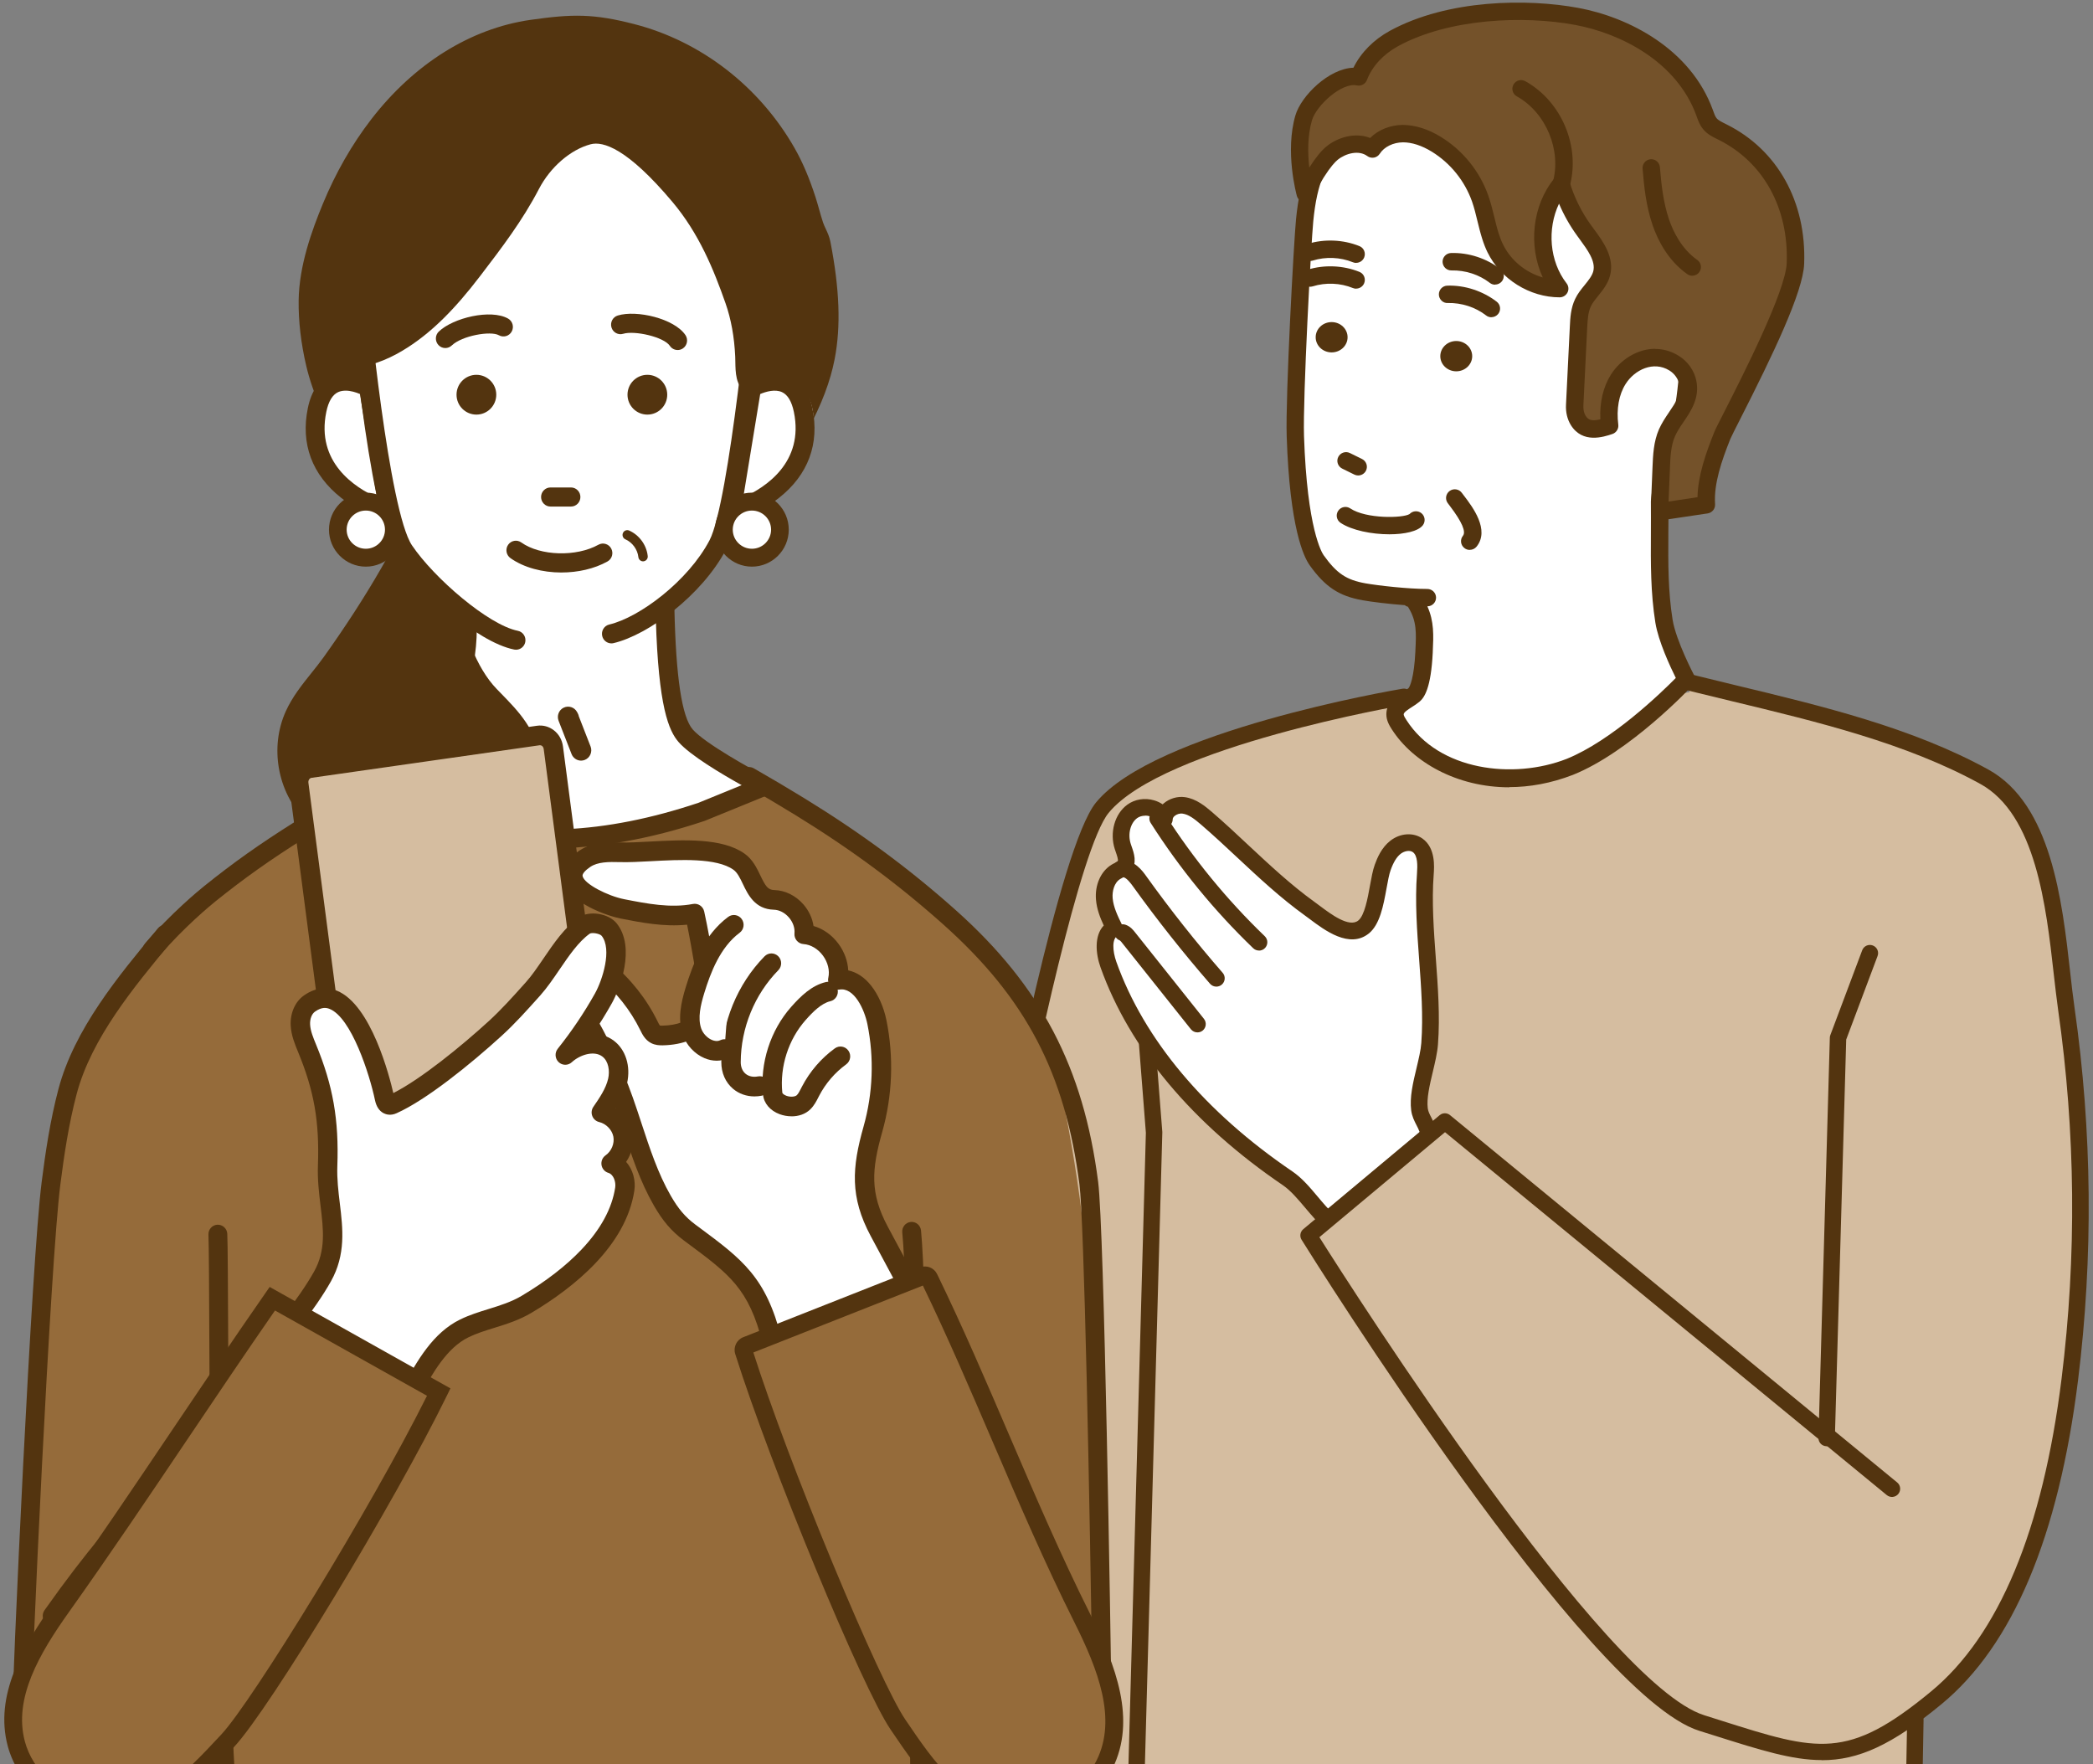
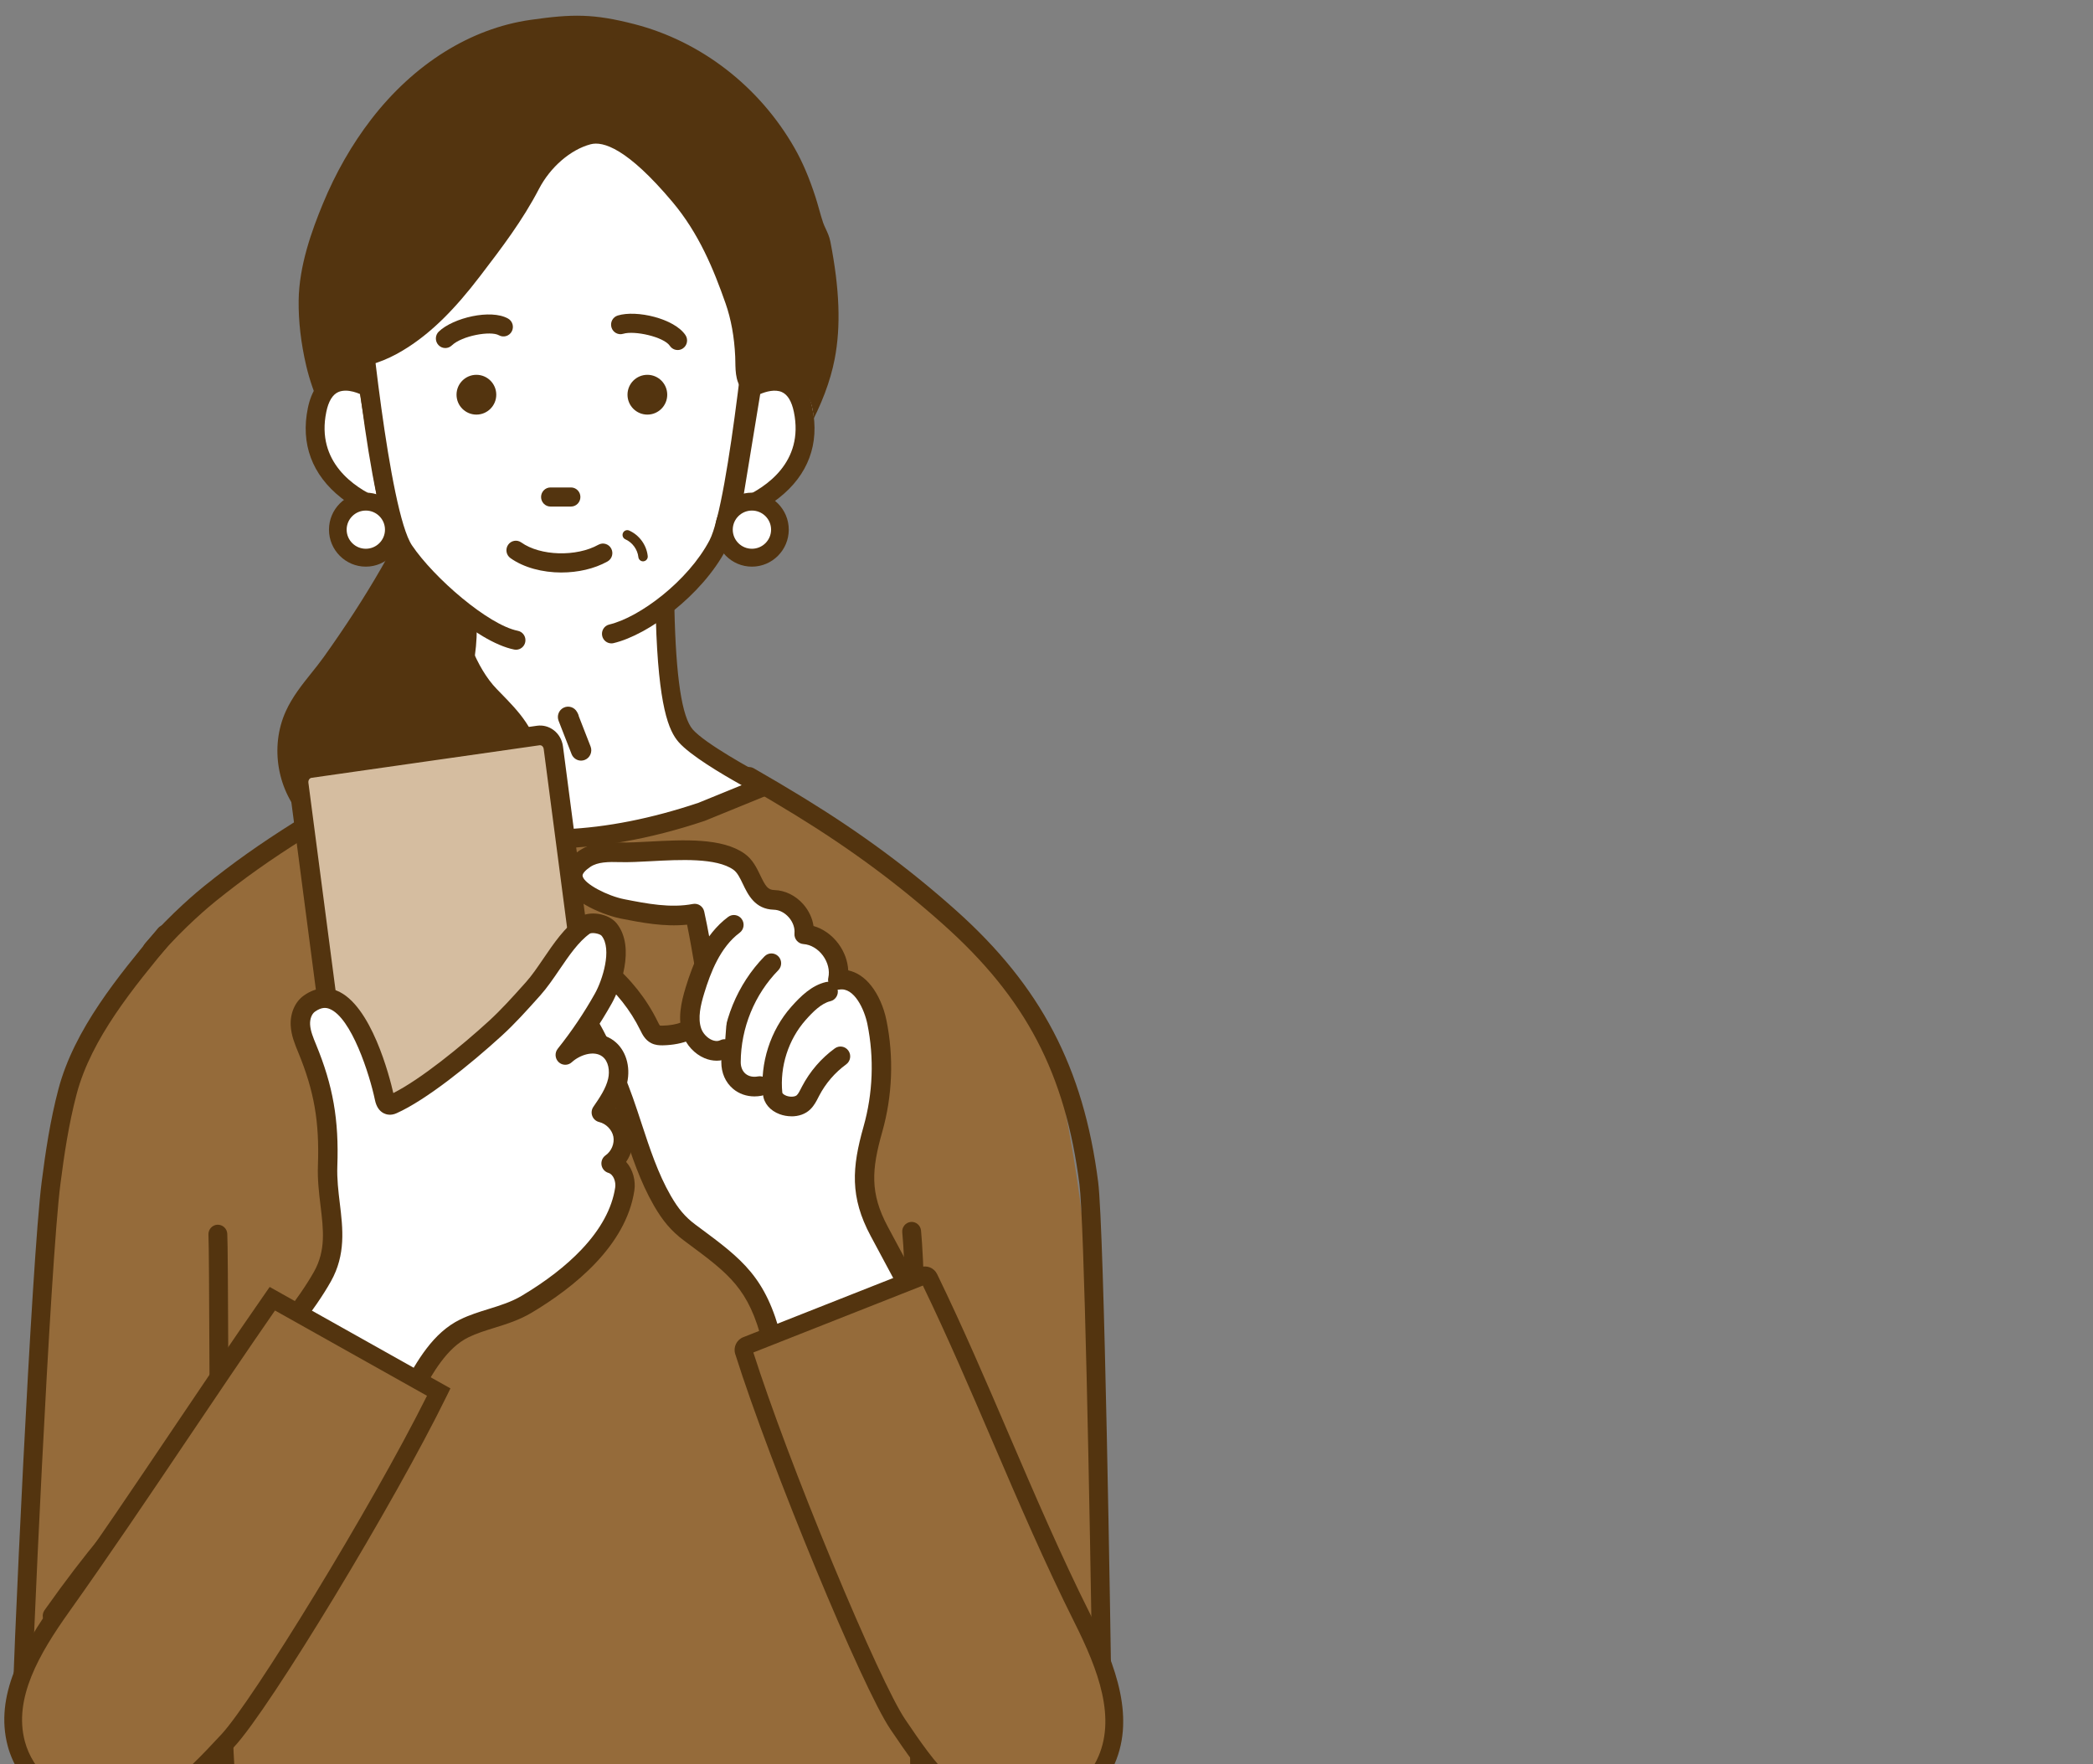
<svg xmlns="http://www.w3.org/2000/svg" viewBox="0 0 242 204" width="242" height="204">
  <rect x="0" y="0" width="242" height="204" fill="#808080" stroke="none" />
  <defs>
    <style>.d{fill:none;}.e{fill:#956b3a;}.f{fill:#d5bda0;}.g{fill:#53340f;}.h{fill:#fff;}.i{fill:#74522a;}.j{clip-path:url(#c);}.k{clip-path:url(#b);}</style>
    <clipPath id="b">
-       <rect class="d" x="103.857" y=".305" width="137.64" height="204" />
-     </clipPath>
+       </clipPath>
    <clipPath id="c">
      <rect class="d" x=".497" y="1.813" width="129.369" height="202.339" />
    </clipPath>
  </defs>
  <g class="k">
-     <path class="f" d="M104.859,206.823c1.105-11.926,9.415-59.721,11.55-72.061,1.934-11.181,3.882-22.403,7.239-33.247,1.05-3.4,2.397-7.477,5.492-9.574,3.012-2.042,14.251-6.967,18.133-8.043,6.597-1.828,12.359-4.601,16.89-2.304,4.912,2.49,9.713,4.173,15.322,3.918,3.488-.159,6.942-1.014,10.12-2.469,1.616-.738,3.046-2.035,4.635-2.718,1.568-.669,2.881-.103,4.628.131,6.218.828,11.585,2.862,17.443,4.973,2.853,1.028,5.505,1.186,8.165,2.863,5.278,3.332,8.711,10.554,10.548,16.451.954,3.063.816,4.56,1.32,7.726,1.506,9.753,3.468,18.927,3.993,28.894.649,12.382-1.679,23.949-6.052,35.586-1.879,5.008-3.965,10.112-7.232,14.402-1.451,1.911-4.49,3.615-5.582,5.567-1.236,2.214-.822,7.263-.884,9.781-5.499-.731-11.06.427-16.607.262-4.366-.131-8.731-.173-13.097-.214-29.131-.269-56.894.579-86.017.069l-.007.007Z" />
    <path class="h" d="M163.714,69.751c1.133,1.855,1.043,3.442.939,5.608-.103,2.083-.414,4.359-1.167,4.994-.829.697-2.176,1.138-2.19,2.228,0,.441.242.841.484,1.214,4.027,6.298,13.035,7.484,19.722,4.884,6.452-2.593,13.491-10.119,13.491-10.119,0,0-2.169-4.09-2.59-6.732-.74-4.573-.436-9.153-.512-13.782,0,0,.387-4.028,1.113-5.346,2.846-5.139,2.77-18.541,1.478-24.521-1.928-8.939-6.024-12.906-14.507-14.685-4.303-.904-8.766-1.531-13.152-1.559-1.327-.007-2.653-.014-3.966.159-2.376.31-4.662,1.221-6.583,2.614-3.944,2.87-4.987,6.36-5.423,10.761-.248,2.545-1.222,20.479-1.077,24.97.311,9.381,1.658,13.209,2.459,14.334,1.589,2.228,2.929,3.201,5.492,3.656,1.492.262,5.319.766,5.319.766l.67.559Z" />
    <path class="g" d="M174.511,91.03c-6.086,0-11.17-2.932-13.581-6.698-.255-.4-.642-1.007-.635-1.759.006-1.331,1.084-2.021,1.872-2.525.255-.165.49-.317.677-.469.172-.159.663-1.235.808-4.277v-.076c.103-2.042.166-3.394-.795-4.96-.02-.035-.041-.076-.062-.11-.138-.035-.269-.097-.373-.186-1.879-.138-3.82-.379-4.87-.566-2.735-.483-4.338-1.545-6.134-4.063-.677-.952-2.3-4.311-2.646-14.885-.152-4.656.829-22.611,1.078-25.101.463-4.677,1.63-8.422,5.837-11.478,2.059-1.497,4.497-2.469,7.046-2.8,1.382-.179,2.763-.172,4.096-.166,4.055.028,8.421.538,13.353,1.58,9.008,1.89,13.291,6.229,15.288,15.458,1.222,5.677,1.554,19.555-1.582,25.218-.456.814-.843,3.414-.988,4.897.021,1.214.014,2.428,0,3.642-.021,3.428-.035,6.663.49,9.94.394,2.442,2.466,6.38,2.487,6.422.201.379.138.841-.152,1.159-.29.317-7.267,7.719-13.85,10.36-2.542.986-5.029,1.421-7.371,1.421l.007.021ZM165.033,70.096c.795,1.752.719,3.387.629,5.242v.076c-.2,4.146-.974,5.249-1.534,5.718-.283.235-.587.435-.884.621-.442.283-.946.607-.946.848,0,.159.193.462.325.662,3.751,5.856,12.358,6.884,18.506,4.484,5.208-2.097,10.956-7.656,12.634-9.36-.642-1.297-2.017-4.242-2.362-6.387-.553-3.442-.539-6.912-.518-10.271,0-1.214.014-2.435,0-3.656v-.11c.041-.435.428-4.277,1.236-5.739,2.591-4.677,2.687-17.762,1.375-23.825-1.817-8.422-5.54-12.195-13.733-13.92-4.801-1.007-9.036-1.511-12.952-1.531-1.334-.007-2.584-.014-3.827.145-2.218.29-4.332,1.131-6.121,2.435-3.606,2.621-4.593,5.787-5.015,10.05-.242,2.421-1.216,20.383-1.071,24.839.36,10.795,2.08,13.506,2.273,13.782,1.499,2.097,2.625,2.856,4.843,3.249,1.499.262,4.904.648,7.142.648.546,0,.995.435,1.009.979.014.545-.408,1-.953,1.028h-.063l.007-.007Z" />
    <path class="g" d="M160.64,61.776c-2.031,0-4.331-.455-5.637-1.324-.463-.31-.587-.931-.276-1.393.311-.462.932-.586,1.395-.276,1.852,1.235,6.093,1.131,6.853.655.359-.386.96-.435,1.375-.104.428.352.497.979.151,1.414-.559.69-2.113,1.028-3.854,1.028h-.007Z" />
    <path class="g" d="M169.938,63.583c-.221,0-.442-.069-.628-.221-.436-.345-.512-.979-.159-1.414.373-.469-.118-1.607-1.465-3.386-.131-.172-.235-.31-.311-.414-.317-.455-.2-1.083.263-1.4.456-.31,1.084-.2,1.402.262.055.083.145.2.256.338.967,1.269,2.977,3.917,1.437,5.848-.201.248-.491.379-.788.379l-.007.007Z" />
    <path class="g" d="M172.867,32.916c-.214,0-.435-.069-.615-.214-1.236-.959-2.839-1.469-4.421-1.434h-.028c-.545,0-.987-.428-1.008-.979-.014-.552.421-1.021.974-1.034,2.038-.069,4.11.621,5.713,1.855.442.338.518.972.179,1.407-.2.255-.497.386-.794.386v.014Z" />
    <path class="g" d="M172.439,36.682c-.214,0-.435-.069-.615-.214-1.237-.959-2.839-1.469-4.421-1.434-.546.041-1.022-.421-1.036-.972-.014-.552.421-1.021.974-1.035,2.024-.069,4.11.621,5.713,1.855.442.338.518.972.179,1.407-.2.255-.497.386-.794.386v.007Z" />
    <path class="g" d="M156.806,30.399c-.124,0-.255-.021-.38-.076-1.457-.593-3.15-.662-4.649-.193-.532.166-1.098-.131-1.264-.662s.131-1.097.663-1.262c1.935-.6,4.124-.51,6.003.248.518.207.76.793.553,1.31-.159.393-.539.628-.933.628l.007.007Z" />
    <path class="g" d="M156.806,33.379c-.124,0-.255-.021-.38-.076-1.457-.593-3.15-.662-4.649-.193-.532.166-1.098-.131-1.264-.662-.166-.531.131-1.097.663-1.262,1.935-.6,4.124-.51,6.003.248.518.207.76.793.553,1.31-.159.393-.539.627-.933.627l.007.007Z" />
    <path class="g" d="M157.034,54.975c-.152,0-.304-.035-.442-.104l-1.402-.69c-.498-.248-.705-.848-.456-1.345.248-.497.849-.703,1.347-.455l1.402.69c.497.248.705.848.456,1.345-.173.352-.532.559-.905.559Z" />
    <path class="i" d="M172.328,27.316c.152.49.339.966.56,1.428,1.354,2.766,4.359,4.642,7.44,4.642-2.667-3.442-2.591-8.732.172-12.099.574,1.917,1.472,3.739,2.646,5.359,1.092,1.511,2.508,3.18,2.038,4.98-.338,1.297-1.575,2.159-2.155,3.366-.415.862-.47,1.855-.518,2.814l-.442,9.015c-.028.621.082,1.262.407,1.793.877,1.407,2.383,1.021,3.627.607-.235-1.842,0-3.801.994-5.367,1.313-2.069,4.083-3.325,6.432-1.883.808.497,1.416,1.304,1.609,2.235.484,2.331-1.547,3.863-2.404,5.829-.545,1.249-.608,2.642-.663,4.008-.055,1.352-.11,2.704-.166,4.049-.013.276-.007.593.194.78.214.2.546.172.836.124,1.45-.214,2.894-.435,4.345-.648-.173-2.663.856-5.546,1.837-7.988.546-1.366,8.29-15.499,8.462-19.9.242-6.277-2.569-12.271-8.386-15.182-.545-.269-1.126-.524-1.513-.993-.297-.366-.442-.828-.601-1.269-2.217-6.063-8.441-9.953-14.803-11.126-6.528-1.207-15.177-.676-21.118,2.573-1.796.979-3.329,2.525-4.055,4.435-2.445-.524-5.788,2.732-6.376,4.732-1.16,3.952.173,8.767.173,8.767,0,0,.705-1.49,1.271-2.387.601-.952,1.257-1.821,1.845-2.304,1.305-1.055,3.302-1.455,4.655-.462.74-1.159,2.156-1.78,3.53-1.786,1.375-.007,2.708.517,3.876,1.242,2.335,1.442,4.151,3.69,5.056,6.27.498,1.414.733,2.911,1.188,4.332l.007.014Z" />
    <path class="g" d="M192.596,60.046c-.359,0-.808-.083-1.181-.434-.553-.517-.518-1.242-.511-1.552l.165-4.056c.056-1.373.118-2.931.746-4.366.318-.717.747-1.359,1.168-1.98.76-1.117,1.416-2.09,1.174-3.249-.131-.628-.559-1.221-1.146-1.58-1.831-1.124-4.007-.083-5.05,1.566-.781,1.228-1.078,2.897-.85,4.704.062.476-.228.931-.684,1.083-1.029.345-3.447,1.138-4.801-1.035-.407-.662-.608-1.476-.559-2.373l.442-9.015c.048-1,.104-2.131.615-3.194.297-.628.711-1.131,1.112-1.621.428-.531.836-1.035.981-1.566.304-1.173-.65-2.463-1.568-3.718l-.311-.428c-.836-1.152-1.527-2.38-2.079-3.683-1.389,2.918-1.113,6.656.877,9.215.235.303.276.717.103,1.055-.172.338-.518.559-.904.559-3.468,0-6.819-2.097-8.345-5.208-.228-.469-.428-.979-.615-1.566-.214-.676-.38-1.366-.546-2.035-.193-.793-.373-1.545-.628-2.269-.843-2.38-2.487-4.421-4.636-5.753-1.188-.731-2.328-1.09-3.343-1.09-1.126.007-2.183.524-2.687,1.318-.152.234-.394.4-.663.448-.277.048-.56-.014-.781-.179-.981-.724-2.494-.317-3.419.428-.304.248-.836.807-1.631,2.062-.531.835-1.208,2.262-1.215,2.276-.18.379-.581.607-.995.573-.421-.035-.774-.331-.884-.731-.056-.207-1.396-5.139-.166-9.319.67-2.269,3.882-5.415,6.707-5.504.85-1.731,2.322-3.228,4.207-4.263,6.742-3.676,15.951-3.732,21.774-2.656,5.837,1.076,12.994,4.739,15.564,11.774l.055.152c.117.324.228.635.387.828.2.248.587.435.988.635l.193.097c5.879,2.938,9.222,8.96,8.946,16.12-.125,3.249-3.634,10.547-7.406,17.962-.552,1.09-1.029,2.028-1.126,2.269-1.008,2.518-1.927,5.18-1.768,7.553.035.524-.338.979-.857,1.062l-4.345.648c-.117.021-.29.041-.497.041l-.007-.007ZM191.373,40.346c.898,0,1.817.234,2.694.773,1.071.655,1.824,1.711,2.066,2.89.407,1.993-.594,3.477-1.478,4.78-.387.566-.746,1.104-.988,1.655-.477,1.09-.532,2.387-.58,3.642l-.159,3.904,3.343-.503c.055-2.49.953-5.063,1.927-7.498.125-.317.477-1.014,1.202-2.435,2.114-4.152,7.06-13.878,7.185-17.127.241-6.346-2.688-11.671-7.834-14.244l-.18-.09c-.552-.269-1.181-.579-1.664-1.173-.373-.455-.553-.966-.719-1.414l-.048-.145c-2.28-6.242-8.746-9.505-14.037-10.485-5.934-1.097-14.562-.759-20.454,2.462-1.72.945-2.998,2.331-3.599,3.911-.173.462-.67.731-1.154.628-1.775-.386-4.704,2.345-5.202,4.028-.532,1.814-.49,3.87-.31,5.47.739-1.159,1.395-1.966,2.003-2.456,1.319-1.069,3.343-1.642,5.036-.966.932-.938,2.307-1.497,3.771-1.511,1.396.014,2.902.455,4.415,1.393,2.542,1.566,4.49,3.98,5.478,6.794.29.821.49,1.655.69,2.462.159.662.311,1.29.505,1.897.158.49.324.917.511,1.29.905,1.849,2.625,3.235,4.587,3.801-1.686-3.656-1.23-8.326,1.34-11.45.235-.29.615-.421.981-.345.366.076.663.345.766.697.539,1.814,1.382,3.518,2.494,5.056l.304.414c1.092,1.476,2.446,3.318,1.893,5.415-.249.952-.843,1.683-1.361,2.325-.338.421-.663.814-.857,1.228-.331.697-.373,1.573-.421,2.428l-.442,9.015c-.014.338.014.821.262,1.214.284.455.657.655,1.7.407-.097-1.945.324-3.752,1.223-5.173,1.091-1.724,3.053-2.98,5.118-2.98l-.007.014Z" />
    <path class="g" d="M152.123,38.993c0,.965.822,1.752,1.844,1.752s1.845-.786,1.845-1.752-.822-1.752-1.845-1.752-1.844.786-1.844,1.752Z" />
    <path class="g" d="M168.377,42.932c1.018,0,1.844-.784,1.844-1.752s-.826-1.752-1.844-1.752-1.845.784-1.845,1.752.826,1.752,1.845,1.752Z" />
    <path class="g" d="M180.493,22.405c-.089,0-.186-.014-.276-.041-.532-.152-.843-.711-.691-1.242,1.057-3.718-.767-8.105-4.145-9.981-.483-.269-.663-.883-.386-1.366.269-.483.884-.662,1.367-.386,4.228,2.352,6.425,7.636,5.098,12.285-.124.441-.531.731-.967.731Z" />
    <path class="g" d="M195.67,31.882c-.2,0-.401-.062-.58-.186-2.245-1.58-3.42-3.952-4.007-5.656-.766-2.221-1.001-4.546-1.16-6.546-.042-.552.366-1.035.919-1.083.545-.048,1.036.366,1.084.917.152,1.883.373,4.056,1.057,6.056.49,1.428,1.458,3.401,3.26,4.67.456.317.56.945.242,1.4-.193.276-.504.428-.822.428h.007Z" />
    <path class="g" d="M104.81,208.692c-.048,0-.103,0-.152-.014-.518-.082-.87-.565-.787-1.083l11.93-74.709c.276-1.448,6.673-34.916,10.921-40.096,6.749-8.236,34.277-12.961,35.445-13.161.518-.083,1.008.262,1.091.779.09.517-.262,1.007-.78,1.09-.277.048-27.998,4.808-34.298,12.492-3.275,3.994-8.704,29.667-10.521,39.22l-11.916,74.682c-.076.469-.477.8-.94.8h.007Z" />
    <path class="g" d="M131.357,207.651h-.027c-.525-.014-.94-.449-.926-.973l2.086-75.702-1.734-22.19c-.041-.525.353-.98.871-1.021.532-.042.981.351,1.022.869l1.741,22.238v.104l-2.086,75.757c-.014.518-.435.924-.947.924v-.006Z" />
    <path class="h" d="M165.261,131.727c-.02-1.593-.967-2.255-1.126-3.469-.29-2.215.995-5.312,1.168-7.595.483-6.394-.981-13.202-.497-19.603.089-1.207.082-2.642-.892-3.332-.753-.531-1.837-.345-2.562.228-.726.572-1.161,1.449-1.479,2.331-.628,1.752-.718,5.698-2.224,6.891-1.858,1.469-4.684-1.028-6.19-2.111-4.296-3.09-7.93-7.001-11.936-10.45-.788-.676-1.638-1.373-2.66-1.511-1.022-.138-2.224.559-2.238,1.614-.525-1.4-2.521-1.8-3.717-.917-1.195.883-1.547,2.642-1.091,4.063.242.752.663,1.628.193,2.256-.241.331-.656.462-1.001.676-1.009.621-1.43,1.938-1.327,3.124.104,1.194.629,2.29,1.154,3.36-1.409.662-1.202,2.759-.67,4.242,3.703,10.353,11.716,18.582,20.703,24.694,2.618,1.779,4.311,5.883,7.322,6.187,3.192.324,6.749-2.932,7.951-5.656.657-1.483,1.133-3.401,1.113-5.036l.006.014Z" />
    <path class="g" d="M156.654,143.412c-.186,0-.373-.007-.559-.027-2.225-.228-3.738-2.022-5.195-3.753-.822-.972-1.665-1.979-2.577-2.6-10.431-7.091-17.719-15.789-21.069-25.163-.58-1.614-.746-3.69.366-4.863-.421-.904-.808-1.89-.898-2.98-.145-1.697.553-3.276,1.782-4.035.118-.076.242-.138.367-.2.138-.069.324-.166.366-.221.096-.131-.111-.724-.221-1.042-.042-.117-.083-.228-.118-.345-.621-1.911-.014-4.076,1.437-5.139.864-.635,2.031-.828,3.116-.504.359.104.69.262.98.462.035-.035.076-.069.111-.104.656-.566,1.589-.848,2.445-.731,1.334.179,2.391,1.076,3.157,1.731,1.451,1.248,2.867,2.573,4.235,3.856,2.425,2.262,4.925,4.601,7.633,6.546.18.131.38.276.594.441,1.264.945,3.378,2.539,4.435,1.697.732-.572,1.098-2.586,1.361-4.049.166-.903.318-1.759.553-2.407.29-.807.787-1.98,1.789-2.766,1.139-.897,2.666-1.007,3.723-.262,1.534,1.083,1.368,3.263,1.299,4.194-.235,3.124.014,6.442.248,9.657.242,3.283.498,6.677.249,9.946-.076.993-.345,2.118-.601,3.194-.359,1.503-.725,3.055-.58,4.2.048.359.207.676.414,1.07.318.613.705,1.379.719,2.51.02,1.67-.429,3.704-1.195,5.443-1.202,2.724-4.712,6.256-8.38,6.256l.014-.014ZM132.401,94.314c-.339,0-.671.097-.919.276-.788.579-1.105,1.862-.739,2.987.034.097.069.2.103.304.263.745.657,1.876-.055,2.828-.304.414-.705.621-1.022.787-.083.041-.166.082-.249.138-.698.427-.94,1.421-.87,2.221.089,1.027.58,2.041,1.056,3.021.111.234.132.503.042.745-.083.241-.263.441-.497.552-.705.331-.622,1.779-.173,3.042,3.212,8.987,10.244,17.361,20.337,24.217,1.133.766,2.065,1.884,2.97,2.96,1.264,1.503,2.459,2.924,3.903,3.069,2.563.255,5.844-2.525,6.97-5.084.649-1.476,1.043-3.248,1.029-4.635-.007-.676-.241-1.131-.511-1.655-.242-.476-.518-1.007-.608-1.697-.2-1.497.214-3.228.615-4.898.249-1.055.491-2.048.553-2.897.235-3.124-.014-6.442-.249-9.656-.242-3.284-.497-6.677-.249-9.947.069-.938.083-2.069-.483-2.469-.38-.269-1.016-.11-1.409.2-.463.366-.829.966-1.161,1.897-.18.496-.318,1.276-.47,2.103-.359,1.966-.766,4.194-2.065,5.222-2.231,1.766-5.091-.386-6.797-1.669-.201-.152-.387-.29-.56-.414-2.812-2.021-5.361-4.401-7.827-6.705-1.354-1.269-2.756-2.573-4.179-3.801-.781-.669-1.437-1.186-2.155-1.283-.318-.048-.684.069-.926.276-.138.124-.214.255-.214.386,0,.462-.345.862-.801.938-.463.083-.912-.179-1.071-.614-.159-.435-.58-.614-.822-.69-.166-.048-.332-.069-.497-.069v.014Z" />
    <path class="g" d="M138.452,119.367c-.283,0-.567-.124-.76-.366l-7.944-9.974c-.062-.083-.2-.255-.263-.29-.504-.179-.759-.724-.587-1.227.18-.504.732-.766,1.244-.587.559.193.898.621,1.119.904l7.944,9.974c.331.421.262,1.028-.152,1.359-.18.145-.394.207-.601.207Z" />
    <path class="g" d="M140.642,114.076c-.27,0-.539-.11-.733-.331-3.122-3.594-6.12-7.381-8.911-11.264-.2-.276-.787-1.104-1.229-1.069-.532.069-1.009-.317-1.078-.848-.062-.532.318-1.008.85-1.076,1.581-.179,2.59,1.248,3.025,1.862,2.75,3.835,5.713,7.58,8.801,11.126.352.4.311,1.014-.097,1.366-.186.158-.407.234-.635.234h.007Z" />
    <path class="g" d="M145.567,109.903c-.242,0-.484-.09-.67-.269-4.497-4.325-8.483-9.195-11.854-14.486-.29-.448-.152-1.049.297-1.331.449-.29,1.05-.152,1.333.297,3.288,5.16,7.177,9.912,11.564,14.133.387.373.394.98.028,1.366-.187.2-.443.297-.698.297v-.007Z" />
    <path class="f" d="M218.756,172.12l-51.685-42.462-15.763,13.175s32.626,52.346,45.454,56.368c12.828,4.028,16.496,5.856,27.127-2.932,10.12-8.36,13.885-24.397,15.425-36.792,1.769-14.23,1.624-28.688-.4-42.883-1.175-8.188-1.375-22.349-9.471-26.805-10.272-5.656-23.086-8.153-34.402-10.981l23.715,93.299v.013Z" />
    <path class="g" d="M210.639,203.505c-3.447,0-7.122-1.166-12.233-2.78l-1.935-.607c-13.014-4.083-44.639-54.623-45.979-56.775-.248-.4-.165-.924.201-1.228l15.763-13.174c.353-.297.857-.297,1.209,0l51.692,42.462c.408.331.463.931.131,1.331-.331.407-.932.462-1.333.131l-51.077-41.958-14.527,12.14c3.917,6.207,32.937,51.643,44.494,55.271l1.941.614c11.232,3.559,14.624,4.628,24.295-3.366,7.833-6.47,12.911-18.645,15.087-36.179,1.754-14.133,1.623-28.474-.401-42.628-.18-1.276-.338-2.69-.511-4.187-.871-7.76-2.066-18.396-8.476-21.927-8.566-4.718-18.859-7.194-28.806-9.588-1.817-.435-3.606-.869-5.361-1.304-.511-.124-.815-.641-.69-1.152.124-.51.642-.821,1.153-.69,1.755.435,3.537.869,5.347,1.304,10.072,2.421,20.489,4.925,29.283,9.767,7.274,4.007,8.531,15.203,9.45,23.377.165,1.483.324,2.876.504,4.124,2.045,14.32,2.183,28.833.407,43.132-2.245,18.03-7.543,30.619-15.763,37.406-5.762,4.76-9.637,6.498-13.851,6.498l-.014-.014Z" />
    <path class="g" d="M221.319,207.842h-.021c-.525-.007-.939-.442-.932-.966l.145-8.048c.007-.517.435-.931.946-.931h.021c.525.007.939.442.932.966l-.145,8.048c-.006.517-.435.931-.946.931Z" />
    <path class="g" d="M211.206,167.216h-.028c-.525-.014-.939-.448-.919-.972l1.313-46.27c0-.104.021-.207.062-.304l3.682-9.802c.187-.489.732-.738,1.223-.551.49.186.739.731.552,1.221l-3.626,9.656-1.313,46.112c-.014.517-.435.917-.946.917v-.007Z" />
  </g>
  <g class="j">
    <path class="e" d="M126.891,205.838c-.039-9.625-.128-37.784-.306-44.926-.271-10.896-1.298-21.738-3.424-32.472-.657-3.318-1.433-6.657-2.992-9.658-1.906-3.67-4.889-6.65-7.896-9.486-7.197-6.755-14.892-14.419-23.745-18.761-.205-.101-.42-.203-.645-.188-.25.015-.469.17-.676.31-1.338.915-2.832,1.562-4.315,2.203-.986.425-1.972.853-2.957,1.278-2.675,1.156-5.684,2.25-8.568,2.738-2.09.354-4.226.612-6.327.32-3.844-.534-7.05-2.819-10.067-5.104-2.74-2.076-4.551-4.417-8.117-3.362-5.053,1.498-9.174,5.062-13.706,7.584-4.048,2.252-7.526,5.794-10.937,8.932-4.059,3.732-9.054,8.099-11.824,12.931-2.338,4.081-3.114,8.852-3.676,13.523-2.415,19.994-1.72,40.207-3.825,60.289-.225,2.145-.428,4.479.705,6.305,1.557,2.514,5.15,3.01,7.869,1.906,2.719-1.104,4.766-3.397,6.709-5.615,1.305-1.488,2.607-2.977,3.912-4.466.556-.635,1.147-1.294,1.937-1.586,2.849-1.047,1.782,3.553,1.772,5.023-.023,3.343-.048,6.684-.07,10.027-.023,3.14-.411,2.587-.411,2.587,0,0,8.301-.193,11.041-.197,5.493-.009,10.987-.017,16.48-.025,11.502-.019,23.006-.036,34.508-.055,13.187-.021,26.373-.042,39.56-.063l-.008.009Z" />
    <path class="g" d="M127.441,198.593c-.595,0-1.081-.484-1.09-1.09-.372-25.295-.998-56.337-1.542-60.574-1.644-12.817-6.196-21.513-15.718-30.017-5.259-4.7-10.73-8.743-17.212-12.725-1.859-1.142-3.811-2.298-5.802-3.435-.525-.299-.709-.974-.413-1.504.296-.532.961-.718,1.484-.419,2.01,1.15,3.982,2.317,5.86,3.471,6.595,4.051,12.163,8.169,17.525,12.957,9.825,8.778,14.741,18.164,16.437,31.389.715,5.584,1.426,51.65,1.561,60.828.008.61-.472,1.112-1.073,1.121h-.017v-.002Z" />
    <path class="h" d="M54.016,71.639c.626,13.805-11.558,20.621-11.558,20.621l8.535,2.937c10.402,3.205,20.802,1.793,30.139-1.334l7.201-2.937s-7.201-3.739-9.046-5.848c-1.307-1.493-2.194-5.312-2.396-14.693l-22.873,1.255h-.002Z" />
    <path class="g" d="M63.268,98.102c-4.389,0-8.593-.616-12.593-1.847-.01-.004-.023-.006-.033-.01l-8.535-2.937c-.409-.14-.697-.513-.736-.949-.039-.436.182-.853.558-1.064.029-.017,2.963-1.686,5.771-4.951,3.713-4.317,5.471-9.245,5.225-14.651-.027-.605.432-1.121,1.03-1.154l22.873-1.255c.294-.017.583.09.8.293.217.203.343.486.349.785.174,7.974.868,12.548,2.123,13.985,1.402,1.602,6.773,4.583,8.727,5.597.381.197.612.601.591,1.033-.021.431-.285.813-.682.974l-7.201,2.937c-.021.008-.043.017-.064.025-6.347,2.126-12.434,3.192-18.203,3.192v-.002ZM51.326,94.145c8.932,2.748,18.558,2.314,29.43-1.322l4.999-2.04c-2.349-1.309-5.954-3.454-7.284-4.975-1.143-1.307-2.342-4.045-2.642-14.262l-20.7,1.135c-.01,5.53-2.016,10.754-5.837,15.171-1.586,1.833-3.188,3.19-4.383,4.082l6.418,2.208v.002Z" />
    <path class="g" d="M17.592,110.912c-.254,0-.511-.09-.719-.274-.453-.402-.498-1.1-.101-1.558,3.06-3.536,6.213-6.127,6.815-6.611,3.385-2.723,6.42-4.874,10.476-7.427,1.197-.754,2.934-1.594,4.613-2.407,1.456-.704,2.831-1.37,3.806-1.948.519-.308,1.187-.13,1.491.396.304.526.128,1.202-.391,1.51-1.054.624-2.469,1.309-3.968,2.034-1.625.788-3.306,1.6-4.402,2.289-3.98,2.505-6.955,4.614-10.272,7.28-.575.463-3.593,2.943-6.531,6.336-.215.25-.517.377-.821.377l.004.002Z" />
    <path class="g" d="M2.391,202.863h-.019c-.602-.01-1.081-.513-1.071-1.122.149-8.816,2.361-56.074,3.519-65.095.438-3.424.978-7.092,1.935-10.716,1.832-6.933,6.912-13.055,11.392-18.459l.128-.155c.387-.467,1.075-.528,1.536-.136s.521,1.089.134,1.556l-.128.155c-4.336,5.228-9.248,11.152-10.956,17.609-.924,3.5-1.449,7.082-1.879,10.429-1.152,8.971-3.354,56.059-3.5,64.847-.01.604-.496,1.085-1.09,1.085l-.002.002Z" />
    <path class="g" d="M26.143,207.208c-.554,0-1.028-.426-1.083-.995-.66-6.709-.775-32.682-.85-49.868-.031-7.029-.056-12.579-.11-13.576-.033-.61.426-1.131,1.028-1.165.6-.027,1.116.431,1.15,1.041.058,1.054.081,6.353.114,13.69.07,16.103.19,43.054.839,49.658.06.607-.378,1.147-.976,1.208-.037.004-.072.007-.11.007h-.002Z" />
    <path class="g" d="M106.364,206.774c-.575,0-1.054-.455-1.087-1.043-.058-1.054-.081-6.345-.114-13.669-.07-16.07-.19-42.964-.839-49.568-.06-.607.378-1.148.975-1.208.6-.063,1.133.383,1.193.988.66,6.709.776,32.627.85,49.777.031,7.017.056,12.559.11,13.556.033.61-.426,1.131-1.028,1.165h-.062l.002.002Z" />
    <path class="g" d="M67.186,87.945c-.471,0-.916-.287-1.1-.758l-1.499-3.846c-.229-.589.031-1.255.595-1.523.564-.268,1.239-.048,1.538.505l.083.153c.064.117.105.239.128.362l1.352,3.469c.24.616-.058,1.311-.666,1.554-.143.057-.289.084-.434.084h.002Z" />
    <path class="g" d="M46.641,113.983c1.001.293,2.008.492,2.988.591,2.644.262,5.479.293,7.764-1.068-4.011-1.423-3.403-6.202-1.888-9.126,1.35-2.604,3.411-4.812,4.569-7.507,1.106-2.576,1.834-5.921,1.393-8.722-.554-3.525-2.504-5.345-4.811-7.718-2.522-2.595-4.158-7.111-4.667-10.678-.633-4.43-1.464-8.956-1.972-13.46-3.072,7.214-7.174,13.977-11.704,20.328-1.441,2.019-3.246,3.812-4.272,6.07-1.689,3.716-.854,8.433,2.008,11.34.554.561,1.191,1.085,1.491,1.816.821,1.996-1.321,5.262-1.081,7.681.523,5.276,5.276,9.013,10.185,10.456l-.002-.002Z" />
    <path class="g" d="M52.176,115.822c-.906,0-1.801-.065-2.653-.149-1.048-.104-2.119-.316-3.184-.628-4.673-1.374-10.348-5.186-10.966-11.407-.13-1.311.283-2.693.682-4.032.382-1.282.777-2.606.478-3.335-.157-.383-.533-.75-.93-1.137-.11-.107-.219-.214-.327-.323-3.201-3.251-4.117-8.426-2.227-12.582.755-1.659,1.871-3.056,2.952-4.405.482-.603.982-1.225,1.427-1.849,5.041-7.061,8.83-13.642,11.587-20.116.196-.459.672-.729,1.16-.656.488.073.868.471.924.968.318,2.836.777,5.731,1.218,8.531.254,1.609.517,3.272.748,4.897.463,3.249,1.993,7.62,4.365,10.062l.389.4c2.225,2.279,4.143,4.246,4.722,7.922.426,2.71-.124,6.2-1.472,9.335-.688,1.602-1.662,3.022-2.603,4.394-.738,1.077-1.435,2.093-2.001,3.186-.841,1.621-1.396,4.009-.742,5.687.353.909,1.015,1.525,2.026,1.883.401.142.684.507.726.934.041.427-.168.842-.534,1.06-1.78,1.06-3.802,1.363-5.768,1.363l.004-.004ZM46.945,112.923c.937.275,1.875.461,2.789.551,1.693.168,3.556.254,5.235-.167-.554-.528-.984-1.171-1.274-1.915-.968-2.486-.198-5.517.841-7.523.629-1.213,1.398-2.334,2.14-3.419.922-1.344,1.793-2.614,2.394-4.017,1.187-2.765,1.681-5.796,1.317-8.108-.467-2.974-1.999-4.543-4.118-6.715l-.393-.402c-2.905-2.989-4.493-7.953-4.968-11.296-.229-1.606-.49-3.263-.744-4.864-.25-1.579-.505-3.19-.736-4.807-2.634,5.496-6.004,11.099-10.234,17.027-.48.672-.999,1.32-1.499,1.946-1.042,1.303-2.026,2.532-2.665,3.938-1.493,3.282-.74,7.53,1.789,10.098.097.099.196.195.296.291.515.503,1.098,1.072,1.431,1.879.6,1.46.089,3.169-.403,4.824-.337,1.129-.686,2.298-.6,3.171.318,3.203,2.971,7.614,9.403,9.505v.004Z" />
    <path class="g" d="M59.764,68.621c.686.306,1.408.591,2.167.853,5.806,2.005,12.854.698,17.68-3.14,2.837-2.256,4.441-5.59,6.341-8.607,1.929-3.064,4.766-5.341,6.49-8.533,1.342-2.484,2.46-5.121,2.996-7.901.827-4.283.333-8.875-.492-13.125-.149-.771-.56-1.345-.806-2.076-.327-.974-.564-1.982-.881-2.96-.61-1.887-1.344-3.735-2.326-5.458-3.885-6.814-10.315-11.88-17.862-13.822-4.615-1.188-6.891-1.137-11.595-.465-7.172,1.026-13.319,5.402-17.709,11.103-2.223,2.888-4.03,6.099-5.423,9.476-1.391,3.368-2.677,7.126-2.721,10.797-.029,2.451.289,4.891.848,7.274.389,1.661.972,3.261,1.662,4.815.32.723.614,1.556,1.044,2.218.486.748,1.261,1.372,1.883,2,1.356,1.372,2.783,2.679,4.015,4.172,4.619,5.592,8.146,10.458,14.686,13.374l.002.002Z" />
    <path class="g" d="M67.627,71.499c-2.08,0-4.137-.318-6.048-.978-.771-.266-1.53-.565-2.254-.888-6.137-2.736-9.668-7.057-13.757-12.061-.434-.53-.875-1.068-1.325-1.615-.875-1.06-1.844-2.013-2.87-3.024-.362-.356-.724-.714-1.081-1.075-.161-.163-.335-.327-.511-.492-.511-.482-1.09-1.028-1.514-1.682-.372-.572-.635-1.202-.889-1.81-.081-.191-.159-.381-.24-.561-.792-1.782-1.356-3.423-1.73-5.014-.61-2.608-.906-5.144-.877-7.543.048-4.036,1.524-8.11,2.806-11.21,1.476-3.571,3.35-6.845,5.57-9.729,4.956-6.437,11.496-10.527,18.416-11.518,4.879-.697,7.299-.725,12.015.488,7.716,1.986,14.473,7.212,18.538,14.341.912,1.598,1.702,3.452,2.417,5.666.153.475.289.957.42,1.422.149.53.289,1.033.457,1.525.079.235.188.467.304.714.198.425.426.909.542,1.504,1.063,5.477,1.22,9.782.492,13.55-.496,2.572-1.514,5.259-3.11,8.217-.999,1.849-2.332,3.391-3.622,4.882-1.065,1.232-2.072,2.394-2.903,3.716-.382.607-.763,1.244-1.131,1.862-1.497,2.507-3.044,5.1-5.456,7.019-3.509,2.792-8.14,4.296-12.656,4.296l-.002-.002ZM60.204,67.609c.666.298,1.367.572,2.078.819,5.394,1.862,12.087.67,16.654-2.964,2.099-1.669,3.476-3.98,4.935-6.424.374-.628.761-1.276,1.158-1.906.922-1.464,2.03-2.744,3.103-3.984,1.27-1.466,2.467-2.851,3.35-4.486,1.487-2.756,2.429-5.236,2.884-7.582.672-3.477.515-7.513-.492-12.699-.062-.325-.207-.63-.372-.984-.13-.279-.277-.593-.397-.949-.184-.547-.339-1.098-.49-1.632-.13-.465-.254-.905-.395-1.34-.668-2.067-1.398-3.785-2.233-5.249-3.773-6.617-10.036-11.466-17.185-13.305-4.394-1.131-6.54-1.104-11.173-.442-6.358.909-12.395,4.706-17.002,10.689-2.101,2.729-3.877,5.833-5.278,9.222-1.205,2.916-2.593,6.73-2.636,10.385-.027,2.216.248,4.575.817,7.006.341,1.456.862,2.966,1.596,4.618.087.197.174.402.258.61.215.517.438,1.051.701,1.456.281.431.738.863,1.178,1.28.194.182.385.364.565.545.351.354.705.704,1.061,1.056,1.019,1.005,2.074,2.044,3.021,3.19.453.549.895,1.091,1.332,1.623,3.914,4.788,7.294,8.923,12.955,11.449h.008Z" />
    <path class="h" d="M42.605,44.821s-4.819-2.876-5.944,2.589c-1.855,9.015,8.305,11.797,8.305,11.797l-2.361-14.383v-.002Z" />
    <path class="g" d="M44.966,60.31c-.095,0-.19-.013-.285-.038-.112-.031-2.781-.775-5.233-2.712-3.37-2.66-4.704-6.248-3.854-10.374.405-1.967,1.292-3.27,2.64-3.873,2.214-.993,4.654.396,4.925.557.277.165.469.448.523.771l2.361,14.383c.06.371-.068.748-.343.999-.203.186-.465.285-.732.285l-.002.002ZM39.95,45.17c-.294,0-.581.046-.842.163-.666.302-1.131,1.074-1.381,2.3-1.197,5.821,3.285,8.722,5.855,9.878l-1.962-11.954c-.44-.191-1.065-.39-1.67-.39v.002Z" />
    <path class="h" d="M70.263,73.639c.569-.239,1.129-.498,1.683-.765,3.831-1.841,7.625-4.214,9.784-7.88,1.28-2.174,2.026-4.834,4.106-6.258.912-.624,1.993-.938,2.983-1.424,3.461-1.69,5.686-5.681,5.2-9.505-.12-.936-.403-1.885-1.023-2.597-1.555-1.782-4.613-1.299-6.343.316.039-4.958-.033-10.06-1.559-14.825-1.476-4.608-4.423-8.588-8.115-11.677-5.409-4.522-14.905-7.765-21.683-4.554-3.134,1.485-5.638,4.068-7.629,6.91-3.095,4.413-5.109,9.614-5.814,14.959-.676,5.123,1.232,11.227,1.908,16.392.527,4.036,1.344,8.261,3.362,11.843,1.048,1.862,2.297,2.876,3.966,4.08,2.111,1.527,4.086,3.161,6.42,4.355,2.657,1.359,5.667,2.189,8.628,1.816,1.427-.18,2.797-.63,4.127-1.19v.004Z" />
    <path class="g" d="M59.666,75.124c-.07,0-.141-.006-.211-.021-4.389-.871-11.103-7.075-13.617-10.797-3.368-4.983-5.527-31.37-5.531-31.611-.01-.609.469-1.112,1.071-1.123.602-.013,1.098.476,1.108,1.085.062,2.009,2.487,26.461,5.15,30.4,2.562,3.791,8.837,9.203,12.238,9.878.591.117.976.697.86,1.296-.101.528-.558.892-1.069.892Z" />
    <path class="g" d="M70.691,74.389c-.496,0-.945-.346-1.061-.854-.136-.595.227-1.188.815-1.326,3.494-.823,9.112-5.023,11.591-9.735,2.281-4.336,4.815-30.348,4.846-32.193-.01-.61.469-1.106,1.071-1.116.598-.013,1.098.482,1.108,1.093.019,1.125-2.471,28.253-5.101,33.255-2.793,5.312-8.988,9.897-13.021,10.848-.083.019-.165.029-.248.029Z" />
    <path class="g" d="M40.856,41.408c.167-.013.349-.034.546-.065,1.879-.3,3.616-1.1,5.208-2.134,3.163-2.059,5.76-4.975,8.045-7.966,2.45-3.209,4.828-6.319,6.703-9.922,1.323-2.541,3.796-4.947,6.651-5.706,3.668-.974,8.475,4.522,10.586,7.034,3.023,3.596,4.79,7.674,6.325,12.054.724,2.065,1.079,4.296,1.178,6.48.075,1.657-.26,4.223,2.487,3.144,2.359-.928,2.998-3.632,3.422-6.16.645-3.844.511-7.874-.798-11.541-.988-2.775-2.622-5.278-4.493-7.538-3.37-4.068-7.679-7.49-12.709-8.99-3.899-1.162-8.074-1.129-12.079-.438-5.959,1.028-11.874,3.663-15.66,8.439-1.578,1.99-2.735,4.279-3.881,6.55-1.342,2.658-2.698,5.358-3.267,8.286s-.023,6.078,1.739,8.472h-.004Z" />
    <path class="g" d="M87.454,45.686c-.486,0-.912-.124-1.276-.373-1.114-.76-1.137-2.275-1.156-3.492-.002-.203-.006-.402-.014-.588-.103-2.268-.478-4.342-1.117-6.16-1.379-3.934-3.074-8.074-6.128-11.709-5.221-6.214-8.037-7.065-9.478-6.682-2.312.614-4.652,2.635-5.963,5.153-1.917,3.682-4.286,6.782-6.794,10.066-2.957,3.873-5.522,6.407-8.33,8.234-1.919,1.248-3.761,2-5.628,2.298-.225.036-.443.061-.641.075-.604.04-1.121-.417-1.162-1.026-.041-.61.411-1.135,1.013-1.177.136-.008.287-.027.451-.055,1.563-.249,3.13-.894,4.788-1.973,2.589-1.684,4.985-4.063,7.772-7.712,2.46-3.221,4.772-6.25,6.602-9.761,1.606-3.085,4.418-5.483,7.338-6.259,4.019-1.066,8.599,3.705,11.692,7.385,3.281,3.906,5.074,8.269,6.523,12.402.709,2.025,1.127,4.313,1.238,6.799.01.207.012.429.017.656.006.471.021,1.441.194,1.686.062.008.294.019.794-.178.562-.22,1.193.061,1.41.631.217.57-.06,1.208-.622,1.428-.558.22-1.067.329-1.524.329v.002Z" />
    <path class="h" d="M86.915,44.821s4.819-2.876,5.944,2.589c1.855,9.015-8.305,11.797-8.305,11.797l2.361-14.383v-.002Z" />
    <path class="g" d="M84.556,60.31c-.267,0-.529-.1-.732-.285-.275-.251-.405-.628-.343-.999l2.361-14.383c.054-.323.244-.605.523-.771.271-.161,2.711-1.55,4.925-.557,1.348.603,2.235,1.906,2.64,3.873.848,4.126-.484,7.714-3.854,10.374-2.454,1.937-5.121,2.681-5.233,2.712-.093.025-.19.038-.285.038l-.002-.002ZM87.899,45.56l-1.962,11.954c2.568-1.156,7.053-4.057,5.855-9.878-.252-1.225-.717-2-1.381-2.3-.794-.36-1.859-.057-2.51.224h-.002Z" />
    <path class="h" d="M86.94,64.482c1.788,0,3.238-1.452,3.238-3.242s-1.45-3.242-3.238-3.242-3.238,1.452-3.238,3.242,1.45,3.242,3.238,3.242Z" />
    <path class="g" d="M86.94,65.517c-2.349,0-4.259-1.919-4.259-4.277s1.911-4.277,4.259-4.277,4.259,1.919,4.259,4.277-1.91,4.277-4.259,4.277ZM86.94,59.032c-1.222,0-2.216.991-2.216,2.208s.994,2.208,2.216,2.208,2.216-.991,2.216-2.208-.994-2.208-2.216-2.208Z" />
    <path class="h" d="M42.297,64.482c1.788,0,3.238-1.452,3.238-3.242s-1.45-3.242-3.238-3.242-3.238,1.452-3.238,3.242,1.45,3.242,3.238,3.242Z" />
    <path class="g" d="M42.297,65.517c-2.349,0-4.259-1.919-4.259-4.277s1.91-4.277,4.259-4.277,4.259,1.919,4.259,4.277-1.91,4.277-4.259,4.277ZM42.297,59.032c-1.222,0-2.216.991-2.216,2.208s.994,2.208,2.216,2.208,2.216-.991,2.216-2.208-.994-2.208-2.216-2.208Z" />
    <path class="g" d="M66.018,58.569h-2.367c-.602,0-1.09-.494-1.09-1.104s.488-1.104,1.09-1.104h2.367c.602,0,1.09.494,1.09,1.104s-.488,1.104-1.09,1.104Z" />
    <path class="g" d="M64.918,66.195c-2.185,0-4.352-.563-5.901-1.667-.492-.352-.61-1.041-.265-1.54.347-.499,1.028-.62,1.52-.268,2.196,1.565,6.364,1.688,8.917.264.527-.293,1.191-.101,1.48.436.289.534.099,1.206-.43,1.5-1.53.852-3.432,1.273-5.322,1.273v.002Z" />
    <path class="g" d="M55.083,47.937c1.269,0,2.297-1.03,2.297-2.3s-1.028-2.3-2.297-2.3-2.297,1.03-2.297,2.3,1.028,2.3,2.297,2.3Z" />
    <path class="g" d="M74.851,47.937c1.269,0,2.297-1.03,2.297-2.3s-1.029-2.3-2.297-2.3-2.297,1.03-2.297,2.3,1.028,2.3,2.297,2.3Z" />
    <path class="g" d="M51.487,40.242c-.29,0-.579-.115-.792-.346-.413-.444-.395-1.144.043-1.562,1.652-1.581,5.994-2.633,8.004-1.502.527.295.715.97.424,1.502-.292.532-.957.725-1.482.429-.961-.54-4.27.05-5.446,1.177-.211.201-.48.302-.749.302h-.002Z" />
    <path class="g" d="M78.351,40.47c-.349,0-.691-.17-.901-.484-.699-1.041-4.088-1.793-5.392-1.393-.577.176-1.185-.153-1.358-.737-.174-.584.151-1.2.728-1.376,2.185-.668,6.536.348,7.826,2.264.339.505.211,1.192-.287,1.535-.188.13-.401.193-.612.193l-.002-.002Z" />
    <path class="g" d="M74.352,64.903c-.275,0-.511-.21-.542-.494-.093-.874-.695-1.699-1.501-2.053-.277-.121-.403-.446-.283-.727.12-.281.443-.409.717-.287,1.17.515,2.014,1.674,2.15,2.949.033.304-.184.576-.484.607-.021.002-.039.004-.058.004Z" />
    <path class="g" d="M41.424,37.226c-.525,0-.986-.385-1.075-.926-.097-.601.306-1.171.899-1.269,2.824-.469,5.551-2.717,7.483-6.171,1.063-1.898,1.826-3.919,2.632-6.058.505-1.334,1.023-2.712,1.621-4.049,1.956-4.375,4.497-7.32,7.553-8.753.546-.258,1.195-.015,1.447.538.252.553.014,1.211-.531,1.466-2.566,1.204-4.747,3.781-6.482,7.66-.571,1.276-1.079,2.622-1.571,3.927-.8,2.122-1.629,4.315-2.773,6.359-2.26,4.036-5.549,6.684-9.029,7.26-.06.011-.12.015-.178.015h.004Z" />
-     <path class="g" d="M90.477,38.774c-.569,0-1.048-.446-1.088-1.031-.234-3.521-.544-7.253-1.501-10.783-1.036-3.823-2.704-6.897-4.956-9.139-.43-.427-.436-1.127-.012-1.563.422-.436,1.112-.442,1.542-.013,2.531,2.52,4.392,5.928,5.531,10.129,1.011,3.726,1.331,7.586,1.573,11.218.041.61-.414,1.135-1.015,1.177-.025,0-.05.002-.074.002Z" />
    <path class="g" d="M46.87,102.367c-.217,0-.438-.065-.628-.203-1.886-1.351-1.737-4.056-.753-6.135.161-.344.339-.681.509-1.01.589-1.133,1.147-2.203,1.03-3.228-.134-1.173-1.085-2.076-2.188-3.121-.804-.762-1.635-1.552-2.237-2.549-1.406-2.331-1.152-5.525.608-7.595.393-.463,1.081-.515,1.538-.117.457.398.509,1.095.116,1.558-1.139,1.343-1.311,3.492-.401,5.002.447.741,1.137,1.395,1.867,2.088,1.234,1.173,2.634,2.501,2.862,4.478.196,1.705-.581,3.198-1.265,4.514-.167.323-.327.628-.471.932-.573,1.211-.75,2.805.045,3.376.492.352.608,1.041.261,1.54-.213.303-.55.467-.891.467v.002Z" />
    <path class="g" d="M18.346,199.34c-.155,0-.314-.033-.465-.106-.544-.26-.777-.92-.521-1.471l6.955-14.921c.256-.551.908-.788,1.451-.528.544.259.777.919.521,1.47l-6.955,14.922c-.186.4-.579.632-.986.632v.002Z" />
    <path class="h" d="M103.418,160.26c2.272-2.029,3.744-5.458,3.277-8.512-.252-1.646-1.253-2.503-2.092-3.879-1.075-1.764-1.968-3.674-2.944-5.496-2.266-4.229-2-7.333-.736-11.797,1.135-4.011,1.298-8.303.467-12.389-.494-2.428-2.109-5.297-4.524-4.891.546-2.432-1.435-5.115-3.891-5.272.188-1.975-1.515-3.925-3.473-3.975-2.514-.065-2.328-3.186-4.055-4.416-3.087-2.197-10.046-.987-13.7-1.091-1.416-.04-2.936-.054-4.117.739-4.22,2.831,2.221,5.391,4.332,5.803,2.758.541,5.599,1.081,8.359.551.629,2.862,1.069,5.775,1.588,8.659.655,3.636-1.96,5.366-5.303,5.431-.275.007-.562-.006-.808-.132-.378-.192-.579-.611-.767-.994-1.212-2.468-2.954-4.669-5.07-6.404-.622-.511-1.356-1.005-2.152-.927-1.164.113-1.896,1.449-1.813,2.632.083,1.184.738,2.233,1.344,3.247,1.919,3.211,3.521,6.617,4.776,10.152,1.369,3.858,2.411,7.947,4.462,11.512.453.788.908,1.466,1.429,2.08.498.586,1.061,1.116,1.747,1.625,5.188,3.85,7.784,5.645,9.501,12.471.645,2.566.591,5.989,3.263,7.279,1.083.523,2.314.664,3.513.643,2.46-.04,4.949-.746,6.909-2.254.164-.126.325-.26.482-.4l-.002.004Z" />
    <path class="g" d="M90.717,162.296c-.511,0-.974-.356-1.094-.882-.562-2.473-1.013-4.367-1.46-6.143-1.577-6.269-3.815-7.93-8.717-11.566l-.36-.268c-.736-.547-1.369-1.135-1.933-1.799-.535-.631-1.028-1.345-1.549-2.25-1.588-2.759-2.587-5.802-3.552-8.745-.32-.976-.651-1.985-.997-2.955-1.228-3.458-2.801-6.805-4.679-9.949l-.076-.128c-.622-1.041-1.329-2.22-1.429-3.628-.12-1.713.988-3.667,2.826-3.845,1.216-.118,2.223.567,2.967,1.175,2.233,1.83,4.088,4.174,5.367,6.78.081.165.203.412.277.488.023.002.097.012.273.008,1.698-.033,3.017-.53,3.718-1.397.537-.666.707-1.571.504-2.694-.155-.865-.304-1.732-.453-2.599-.281-1.642-.571-3.33-.908-4.987-2.655.276-5.314-.245-7.693-.71-1.255-.245-6.054-1.724-6.596-4.466-.172-.869.012-2.163,1.857-3.401,1.522-1.022,3.397-.968,4.768-.928.916.027,2.094-.036,3.343-.103,3.926-.209,8.378-.446,10.97,1.399.935.664,1.406,1.651,1.824,2.522.591,1.234.864,1.668,1.615,1.686,1.245.032,2.467.633,3.354,1.649.637.729,1.044,1.606,1.178,2.505,1.112.32,2.13,1.039,2.884,2.059.686.93,1.073,2.002,1.129,3.073.978.205,1.89.806,2.65,1.769.817,1.031,1.46,2.487,1.766,3.991.868,4.27.699,8.742-.488,12.931-1.222,4.317-1.437,7.055.643,10.94l6.192,11.556c.296.553.093,1.242-.45,1.541-.546.3-1.227.095-1.522-.456l-6.193-11.556c-2.427-4.526-2.162-7.938-.829-12.651,1.088-3.839,1.241-7.936.447-11.847-.345-1.698-1.532-4.287-3.24-3.998-.37.06-.744-.067-1.001-.342-.256-.276-.36-.662-.277-1.032.184-.821-.05-1.776-.624-2.556-.575-.779-1.414-1.275-2.243-1.33-.304-.019-.585-.163-.784-.398-.198-.234-.292-.54-.263-.846.06-.628-.18-1.303-.655-1.847-.476-.545-1.106-.867-1.731-.882-2.181-.057-2.988-1.739-3.577-2.968-.327-.683-.635-1.326-1.094-1.653-1.96-1.395-6.176-1.171-9.562-.988-1.294.069-2.518.134-3.523.105-1.387-.04-2.605-.025-3.463.551-.602.405-.945.811-.895,1.06.18.913,2.911,2.306,4.82,2.679,2.63.515,5.349,1.047,7.937.549.598-.113,1.172.27,1.305.869.447,2.034.802,4.112,1.147,6.122.147.861.296,1.722.449,2.581.405,2.252-.306,3.714-.974,4.541-1.123,1.391-3.046,2.185-5.411,2.231-.401.008-.875-.017-1.338-.254-.705-.36-1.023-1.011-1.257-1.487-1.143-2.331-2.793-4.413-4.778-6.041-.378-.31-.928-.72-1.34-.678-.443.042-.848.76-.8,1.42.06.859.569,1.709,1.108,2.61l.076.13c1.954,3.271,3.593,6.757,4.871,10.355.354.995.688,2.019,1.013,3.008.93,2.832,1.892,5.762,3.362,8.317.451.782.866,1.389,1.311,1.913.459.54.955,1.001,1.561,1.449l.36.266c5.024,3.726,7.791,5.779,9.567,12.84.451,1.793.906,3.703,1.472,6.193.138.612-.238,1.223-.841,1.364-.085.019-.17.029-.254.029h-.01Z" />
    <path class="g" d="M91.524,129.07c-.484,0-.957-.09-1.369-.241-1.108-.408-1.832-1.256-1.933-2.266-.368-3.632.85-7.425,3.256-10.144,1.123-1.267,2.386-2.492,4.023-2.874.604-.142,1.207.241,1.346.855.138.612-.238,1.223-.844,1.364-1.032.24-2.022,1.235-2.855,2.176-1.991,2.249-2.998,5.387-2.694,8.395.01.096.188.255.467.36.496.182,1.028.111,1.212-.071.178-.174.329-.474.492-.792l.103-.203c.908-1.741,2.22-3.268,3.798-4.413.505-.367,1.205-.25,1.567.261.362.512.246,1.222-.256,1.588-1.296.943-2.376,2.197-3.122,3.628l-.095.184c-.225.444-.482.947-.922,1.381-.593.584-1.396.816-2.175.816v-.004Z" />
    <path class="g" d="M87.237,126.77c-.922,0-1.795-.303-2.473-.875-.883-.744-1.367-1.845-1.363-3.1.019-4.543,1.84-8.996,4.999-12.222.436-.446,1.147-.448,1.588-.006s.442,1.162.006,1.609c-2.748,2.804-4.331,6.677-4.348,10.627-.002.564.194,1.039.552,1.343.366.308.877.419,1.437.312.61-.119,1.197.289,1.313.905.116.618-.285,1.213-.893,1.328-.275.052-.548.079-.817.079h-.002Z" />
    <path class="h" d="M84.858,106.933c-2.38,1.772-3.622,4.694-4.497,7.551-.476,1.554-.872,3.246-.352,4.786.521,1.539,2.318,2.733,3.765,2.025l1.081-14.36.002-.002Z" />
    <path class="g" d="M82.862,122.64c-.465,0-.943-.098-1.408-.295-1.146-.484-2.107-1.521-2.508-2.709-.618-1.826-.201-3.717.341-5.489.825-2.7,2.13-6.066,4.904-8.131.5-.373,1.201-.264,1.569.243.368.506.26,1.219-.24,1.589-2.245,1.672-3.364,4.604-4.088,6.971-.43,1.403-.771,2.872-.362,4.08.192.572.695,1.112,1.249,1.345.248.105.618.195.965.025.558-.272,1.23-.036,1.499.53.269.565.035,1.246-.523,1.518-.438.214-.914.323-1.4.323Z" />
    <path class="f" d="M69.016,136.829l-26.388,3.768c-.841.119-1.619-.511-1.735-1.41l-6.349-48.535c-.118-.899.469-1.724,1.311-1.843l26.388-3.768c.841-.119,1.619.511,1.735,1.41l6.35,48.535c.118.899-.469,1.724-1.311,1.844Z" />
    <path class="g" d="M42.421,141.746c-.564,0-1.114-.186-1.577-.542-.587-.452-.964-1.114-1.063-1.868l-6.349-48.535c-.199-1.514.819-2.914,2.266-3.119l26.388-3.768c.691-.099,1.381.086,1.944.517.587.452.963,1.114,1.063,1.868l6.349,48.535c.199,1.513-.819,2.914-2.266,3.119l-26.388,3.768c-.122.017-.244.025-.364.025h-.002ZM62.447,86.163c-.016,0-.031,0-.047.004l-26.388,3.768c-.227.034-.391.293-.354.568l6.349,48.535c.027.199.132.308.194.356.058.044.153.095.271.078l26.388-3.768c.227-.034.391-.294.354-.568l-6.349-48.535c-.027-.199-.132-.308-.194-.356-.05-.038-.126-.08-.223-.08v-.002Z" />
    <path class="h" d="M31.335,167.252c-.209-.272-.411-.551-.608-.825-.734-1.025-1.474-2.066-1.912-3.253-1.263-3.419.928-5.327,2.89-7.771,1.995-2.486,4.017-5.016,5.587-7.813,2.345-4.178.428-8.168.595-12.791.182-5.056-.393-8.797-2.374-13.594-.358-.865-.722-1.747-.775-2.681-.052-.934.267-1.944,1.04-2.492,4.886-3.461,8.119,8.231,8.678,10.914.093.447.316,1.014.961.717,3.184-1.42,8.225-5.444,11.86-8.766,1.549-1.414,2.95-2.995,4.361-4.568,1.944-2.168,3.531-5.609,5.907-7.308.742-.53,2.332-.254,2.903.467,1.795,2.264.06,6.627-.676,7.94-1.286,2.294-2.762,4.483-4.406,6.542,1.331-1.219,3.507-1.814,4.944-.74,1.106.828,1.412,2.392,1.11,3.733-.302,1.34-1.102,2.517-1.883,3.657,1.24.291,2.256,1.343,2.491,2.576.236,1.234-.32,2.587-1.365,3.318,1.183.35,1.764,1.751,1.582,2.958-.893,5.906-6.579,10.483-11.336,13.319-2.336,1.393-4.933,1.682-7.206,2.788-2.996,1.457-4.737,4.79-6.31,7.615-.837,1.504-1.652,3.023-2.45,4.55-.401.766-.92,2.813-1.687,3.253-.331.188-.719.23-1.096.268-1.563.157-3.126.314-4.689.469-1.114.111-2.27.218-3.329-.153-1.162-.408-2.039-1.332-2.806-2.331v.002Z" />
    <path class="g" d="M12.183,209.91c-2.514,0-4.801-.713-6.651-2.08-.5-.371-.61-1.081-.246-1.59.366-.507,1.067-.62,1.569-.249,2.578,1.906,7.518,2.58,12.269-.444,3.92-2.497,6.645-6.531,9.101-10.45,4.071-6.497,7.516-13.466,10.848-20.202,2.328-4.707,4.735-9.574,7.342-14.256l.221-.398c1.596-2.877,3.405-6.139,6.579-7.684,1.067-.52,2.185-.868,3.269-1.203,1.362-.423,2.651-.823,3.852-1.539,2.789-1.663,5.105-3.452,6.877-5.318,2.233-2.348,3.55-4.768,3.918-7.195.099-.662-.199-1.519-.788-1.692-.416-.124-.724-.478-.794-.91-.068-.433.114-.867.469-1.116.682-.477,1.052-1.37.901-2.166-.151-.787-.842-1.497-1.644-1.686-.362-.086-.66-.348-.794-.699-.134-.352-.087-.748.126-1.058.715-1.041,1.453-2.116,1.712-3.261.196-.876.062-2.007-.682-2.564-.951-.71-2.57-.207-3.525.668-.434.398-1.1.39-1.524-.017-.424-.406-.469-1.08-.101-1.541,1.602-2.007,3.052-4.156,4.303-6.389.877-1.562,2.003-5.119.777-6.667-.205-.257-1.121-.423-1.381-.249-1.305.932-2.417,2.568-3.494,4.147-.707,1.037-1.437,2.11-2.229,2.996l-.188.209c-1.344,1.5-2.731,3.05-4.253,4.438-3.658,3.343-8.771,7.453-12.159,8.963-.689.32-1.236.142-1.499.008-.515-.261-.854-.777-1.011-1.529-.626-3.001-2.731-9.526-5.243-10.533-.37-.149-.897-.247-1.693.316-.376.268-.598.855-.562,1.496.041.737.356,1.495.686,2.299,1.966,4.766,2.657,8.71,2.462,14.08-.052,1.458.12,2.897.287,4.285.352,2.912.713,5.922-1.03,9.028-1.859,3.314-5.157,7.333-8.063,10.879-1.569,1.915-3.054,3.724-4.212,5.289-3.11,4.202-5.415,6.721-7.855,9.39-3.027,3.307-6.155,6.727-11.155,13.782-.362.511-1.063.626-1.567.26-.504-.367-.618-1.077-.256-1.588,5.08-7.168,8.258-10.642,11.33-14,2.401-2.625,4.666-5.102,7.706-9.208,1.193-1.61,2.692-3.441,4.282-5.379,2.849-3.474,6.079-7.412,7.838-10.55,1.377-2.453,1.088-4.851.753-7.626-.178-1.477-.362-3.006-.302-4.644.184-5.075-.436-8.629-2.287-13.112-.374-.907-.796-1.929-.86-3.053-.081-1.433.5-2.769,1.518-3.49,1.559-1.104,2.93-.917,3.804-.568,4.001,1.603,6.124,10.017,6.542,11.843,3.176-1.6,7.861-5.414,11.043-8.324,1.437-1.313,2.787-2.821,4.094-4.279l.188-.209c.693-.773,1.348-1.737,2.043-2.757,1.189-1.745,2.417-3.548,4.048-4.715,1.205-.861,3.48-.511,4.427.685,2.206,2.786.333,7.597-.577,9.216-.678,1.209-1.41,2.394-2.192,3.546.852.002,1.693.237,2.419.78,1.373,1.028,1.977,2.951,1.538,4.899-.244,1.083-.748,2.046-1.3,2.917.978.652,1.691,1.68,1.915,2.847.223,1.164-.06,2.384-.726,3.351.796.884,1.121,2.185.951,3.312-.968,6.401-6.993,11.214-11.876,14.127-1.431.853-2.907,1.312-4.334,1.756-1.048.324-2.039.632-2.955,1.078-2.537,1.236-4.162,4.164-5.595,6.749l-.223.402c-2.58,4.633-4.974,9.476-7.29,14.157-3.358,6.789-6.829,13.808-10.96,20.403-4.729,7.547-7.538,9.717-9.802,11.158-2.22,1.414-4.838,2.271-7.369,2.413-.259.015-.513.021-.767.021l.006-.006Z" />
    <path class="e" d="M31.488,150.158c-8.316,11.956-15.982,23.855-24.368,35.649-3.32,4.671-6.72,10.253-5.235,15.81,1.032,3.86,4.468,6.854,8.334,7.658,7.251,1.508,11.531-3.104,16.135-8.043,3.786-4.062,18.228-27.703,24.374-40.279l-19.241-10.795Z" />
    <path class="g" d="M12.907,210.603c-.916,0-1.879-.099-2.892-.31-4.352-.905-8.016-4.284-9.118-8.404-1.555-5.814,1.673-11.457,5.392-16.687,4.714-6.629,9.285-13.422,13.708-19.99,3.449-5.124,7.015-10.421,10.654-15.651l.529-.762,20.901,11.727-.434.888c-6,12.274-20.452,36.138-24.548,40.53l-.033.035c-3.959,4.248-8.037,8.622-14.159,8.622v.002ZM31.798,151.52c-3.447,4.97-6.829,9.995-10.106,14.863-4.429,6.579-9.008,13.382-13.739,20.034-3.424,4.815-6.407,9.955-5.078,14.932.904,3.383,3.939,6.16,7.551,6.912,6.674,1.387,10.602-2.826,15.149-7.704l.033-.035c3.533-3.791,17.316-26.209,23.762-39.139l-17.576-9.861.004-.002Z" />
    <path class="e" d="M106.757,147.506c.256-.1.548.013.67.264,6.3,12.976,11.301,26.536,17.723,39.353,2.645,5.278,5.225,11.52,2.564,16.88-1.801,3.628-6.763,6.068-10.764,5.814-6.341-.402-9.628-5.27-13.147-10.454-3.087-4.549-13.555-29.621-17.819-43.126-.085-.271.056-.551.314-.654l20.458-8.077Z" />
    <path class="g" d="M117.533,210.873c-.217,0-.434-.006-.649-.021-6.823-.433-10.261-5.498-13.9-10.862l-.027-.04c-3.269-4.815-13.836-30.369-17.948-43.399-.248-.786.157-1.636.92-1.938l20.458-8.076c.747-.296,1.609.044,1.962.773,2.98,6.135,5.707,12.487,8.343,18.633,2.946,6.862,5.992,13.956,9.374,20.709,2.977,5.94,5.347,12.211,2.566,17.816-1.803,3.632-6.674,6.405-11.095,6.405h-.004ZM87.105,156.377c1.983,6.2,5.39,15.259,9.172,24.376,3.742,9.024,6.949,15.929,8.367,18.02l.027.042c3.494,5.148,6.511,9.595,12.339,9.966,3.771.24,8.254-2.162,9.786-5.245,2.374-4.782.172-10.49-2.562-15.944-3.409-6.805-6.467-13.931-9.426-20.82-2.568-5.984-5.222-12.167-8.102-18.132l-19.601,7.737Z" />
  </g>
</svg>